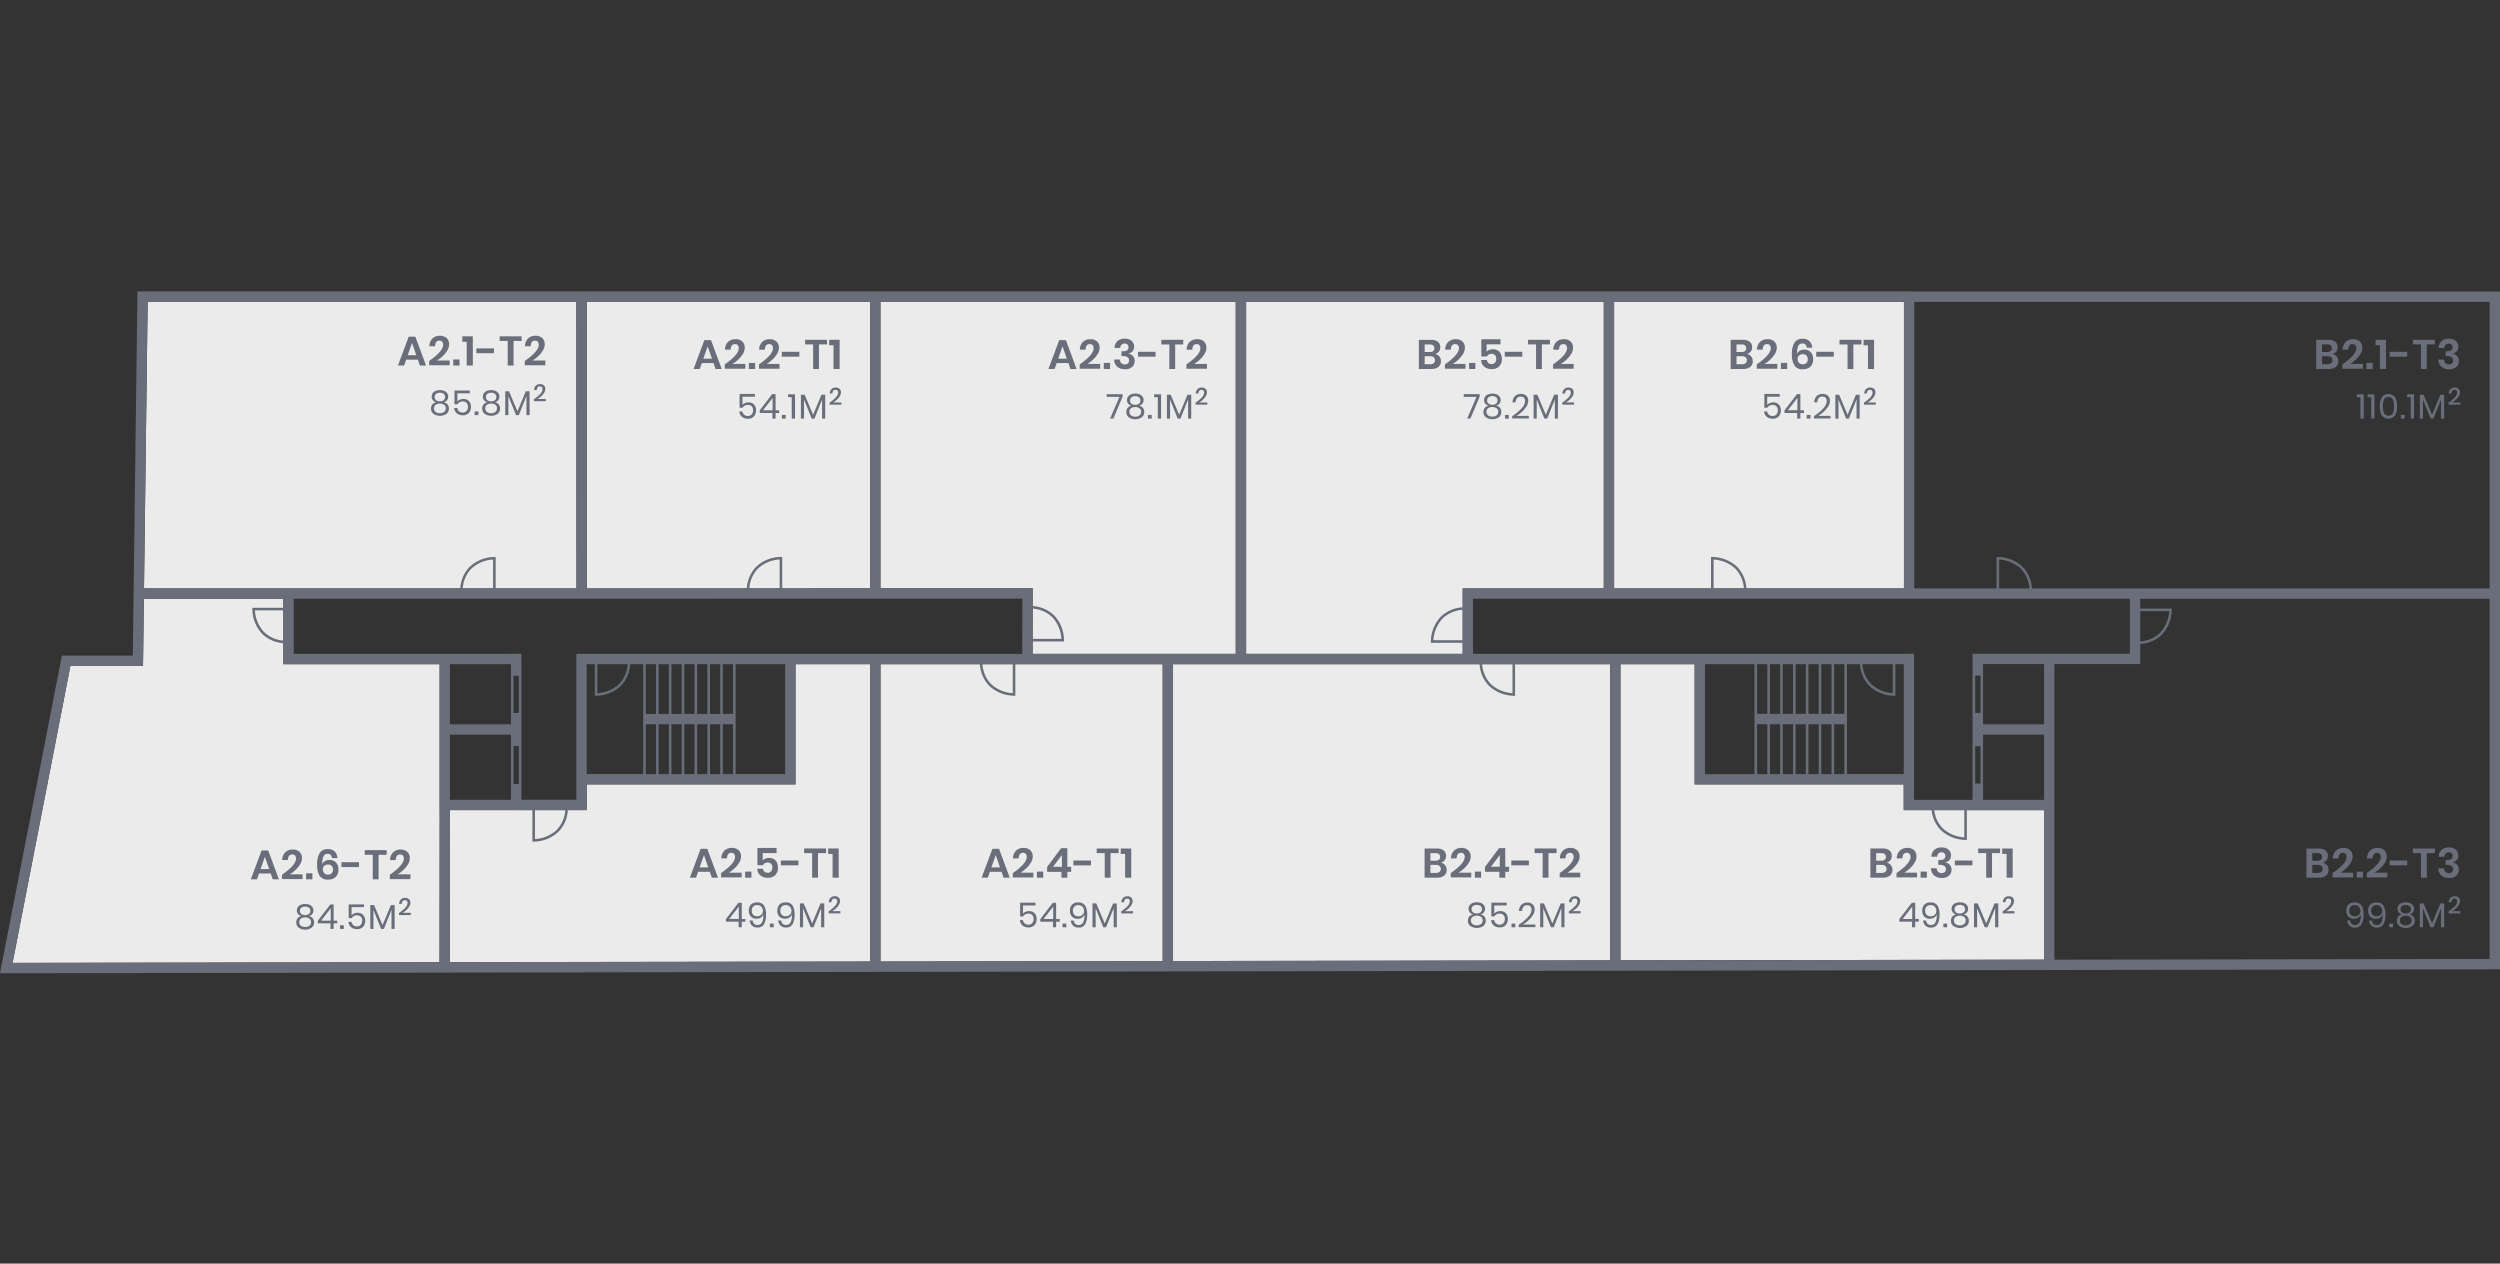
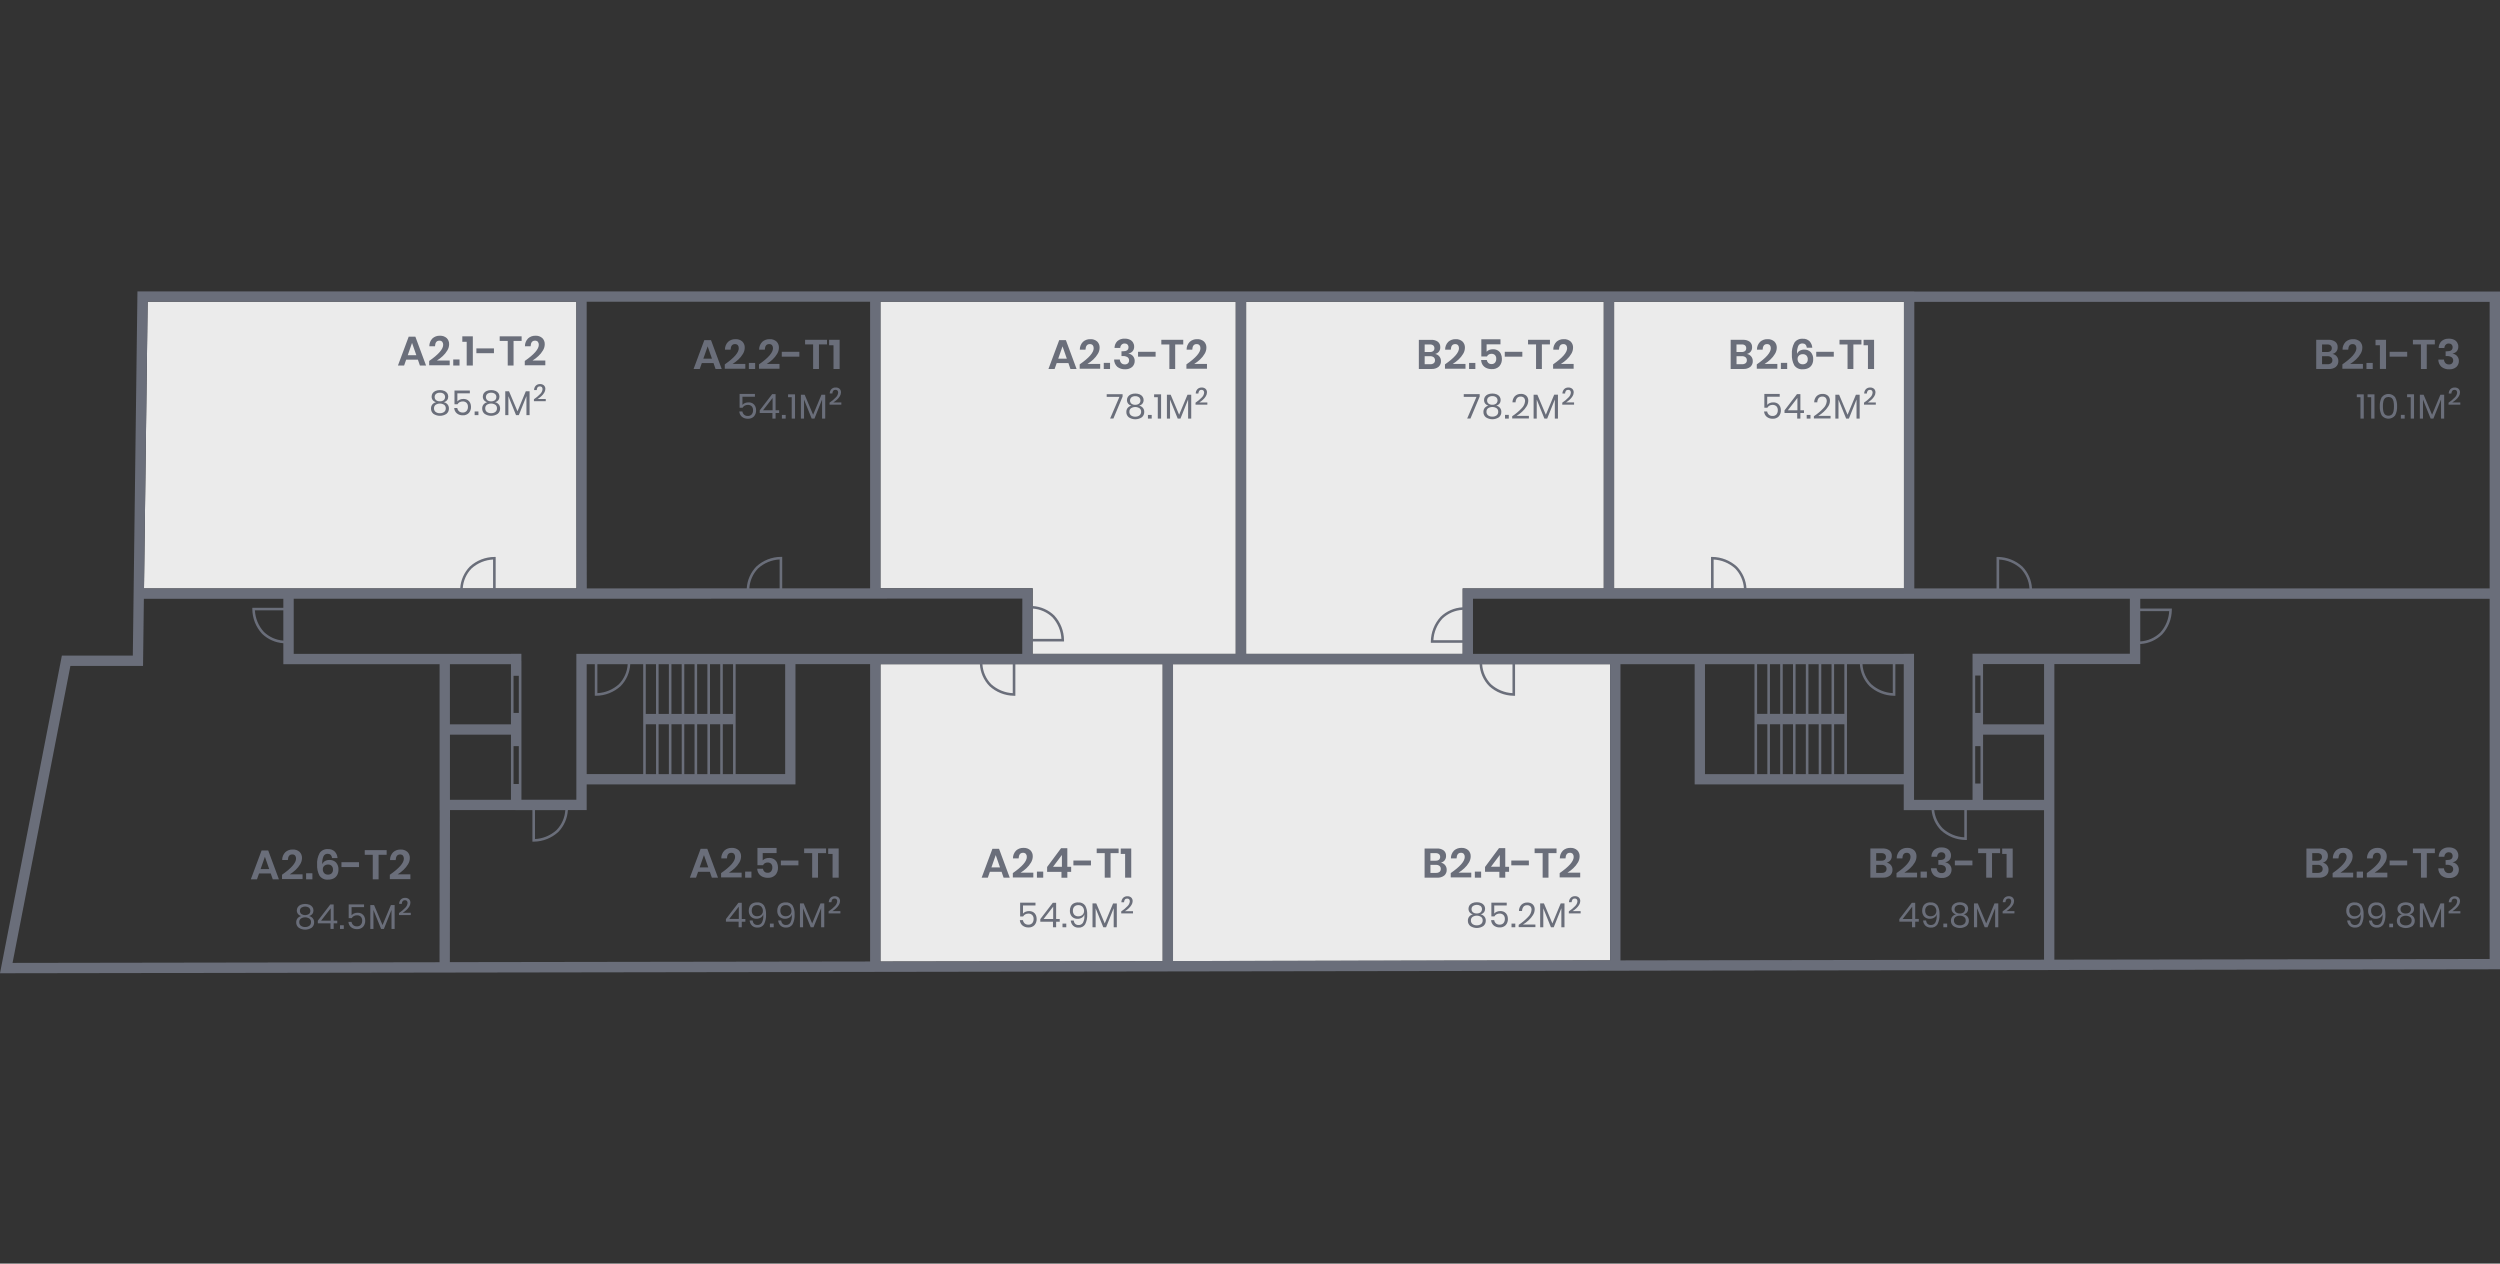
<svg xmlns="http://www.w3.org/2000/svg" id="Layer_1" viewBox="0 0 918 464">
  <rect x="0" y="0" width="918" height="464" fill="#333333" stroke="none" />
  <defs>
    <style>      .cls-1 {        fill: #6a6e7a;      }      .cls-2 {        fill: none;      }      .cls-3 {        clip-path: url(#clippath-1);      }      .cls-4 {        fill: #ebebeb;      }      .cls-5 {        clip-path: url(#clippath);      }    </style>
    <clipPath id="clippath">
      <rect class="cls-2" width="918" height="464" />
    </clipPath>
    <clipPath id="clippath-1">
      <rect class="cls-2" y="107" width="918" height="250.38" />
    </clipPath>
  </defs>
  <g class="cls-5">
    <g id="Piso_2">
      <g id="Group_16686">
        <path id="Path_38080" class="cls-4" d="M430.73,243.89v109.01l160.5-.25v-108.75h-160.5Z" />
-         <path id="Path_38081" class="cls-4" d="M699.04,297.49v-9.45h-76.77v-44.15h-27.25v108.75l155.54-.25v-54.9h-51.52Z" />
        <path id="Path_38082" class="cls-4" d="M211.68,216.07l-.04-105.27H54.22l-1.34,105.27h158.8Z" />
-         <path id="Path_38083" class="cls-4" d="M161.42,243.89h-57.38v-24.03h-51.21l-.31,24.67h-26.67l-21.24,109.04,156.79-.25.05-55.86h-.02v-53.58Z" />
        <path id="Path_38084" class="cls-4" d="M396.81,243.89h-73.51v109.18l103.64-.16v-109.01h-30.12Z" />
-         <path id="Path_38085" class="cls-4" d="M292.1,288.04h-76.67v9.43h-50.19l-.05,55.85,154.31-.24v-109.18h-27.4v44.15Z" />
        <path id="Path_38087" class="cls-4" d="M537.09,216.07h51.81v-105.27h-131.33v129.3h79.52v-24.03Z" />
-         <path id="Path_38088" class="cls-4" d="M319.5,216.03v-105.23h-104.07v85.74l.04,19.54,104.03-.04Z" />
        <path id="Path_38089" class="cls-4" d="M379.16,240.09h74.61V110.79h-130.48v105.23l55.91-.02-.04,24.09Z" />
        <path id="Path_38090" class="cls-4" d="M699.13,216.07v-105.23h-.56v-.04h-105.87v105.27h106.43Z" />
        <g id="Group_16646">
          <g class="cls-3">
            <g id="Group_16645">
              <path id="Path_38091" class="cls-1" d="M702.92,107.04v-.04H50.47l-1.7,133.74h-26.05L0,357.38l918-1.46V107.04h-215.08ZM914.2,110.84v105.23h-168.05c-.17-3.01-1.42-5.85-3.52-8.01-2.48-2.25-5.69-3.52-9.04-3.56h-.46v11.57h-30.2v-105.23h211.28ZM785.9,224.4h10.63c-.15,2.93-1.3,5.72-3.28,7.9-1.99,1.92-4.6,3.07-7.35,3.23v-11.13ZM104.04,235.23c-2.69-.2-5.22-1.33-7.16-3.21-1.97-2.18-3.13-4.97-3.28-7.9h10.44v11.11ZM107.84,219.86h108.63l158.93-.06-.03,20.3h-163.73v53.57h-20.17v-50.95h-.02v-2.64h-3.79v.02h-79.81v-20.23ZM181.05,216.07h-11.13c.17-2.75,1.31-5.35,3.23-7.33,2.18-1.97,4.97-3.13,7.9-3.28v10.61ZM286.28,216.04h-11.13c.17-2.75,1.31-5.35,3.23-7.33,2.17-1.97,4.97-3.13,7.9-3.28v10.61ZM699.13,110.84v105.23h-57.82c-.17-3.01-1.42-5.85-3.52-8.01-2.48-2.25-5.69-3.52-9.04-3.56h-.47v11.57h-35.59v-105.27h105.87v.04h.56ZM629.24,216.07v-10.61c2.93.15,5.72,1.31,7.9,3.28,1.91,1.98,3.06,4.58,3.23,7.33h-11.13ZM588.91,216.07h-51.81v6.93c-3.05.15-5.95,1.4-8.14,3.53-2.26,2.47-3.52,5.69-3.56,9.04v.46h11.7v4.07h-79.52V110.8h131.33v105.27ZM537.09,235.08h-10.74c.15-2.93,1.31-5.72,3.28-7.9,2.01-1.94,4.66-3.1,7.46-3.24v11.14ZM453.78,240.1h-74.61v-4.56h11.54v-.46c-.02-3.35-1.29-6.57-3.55-9.04-2.15-2.09-4.98-3.33-7.97-3.51v-6.52s-55.9.02-55.9.02v-105.23h130.48v129.31ZM379.19,223.47c2.73.18,5.31,1.32,7.28,3.22,1.97,2.18,3.13,4.97,3.28,7.9h-10.58l.02-11.12ZM371.88,243.9v10.63c-2.93-.15-5.72-1.31-7.9-3.28-1.92-1.99-3.07-4.59-3.23-7.35h11.13ZM219.36,243.9h11.13c-.16,2.76-1.31,5.37-3.23,7.35-2.18,1.97-4.97,3.13-7.9,3.28v-10.63ZM218.87,255.49h.07c3.32-.05,6.51-1.32,8.97-3.56,2.1-2.17,3.35-5.02,3.52-8.04h4.75v40.35h-20.75v-40.35h2.98v11.59h.46ZM269.18,262.15h-3.77v-18.25h3.77v18.25ZM264.46,262.15h-3.76v-18.25h3.77v18.25ZM259.75,262.15h-3.77v-18.25h3.77v18.25ZM255.04,262.15h-3.77v-18.25h3.77v18.25ZM250.32,262.15h-3.77v-18.25h3.77v18.25ZM245.61,262.15h-3.77v-18.25h3.77v18.25ZM240.89,262.15h-3.77v-18.25h3.77v18.25ZM237.13,265.94h3.77v18.31h-3.77v-18.31ZM241.84,265.94h3.77v18.31h-3.77v-18.31ZM246.56,265.94h3.77v18.31h-3.77v-18.31ZM251.27,265.94h3.77v18.31h-3.77v-18.31ZM255.99,265.94h3.77v18.31h-3.77v-18.31ZM260.7,265.94h3.77v18.31h-3.76v-18.31ZM265.41,265.94h3.77v18.31h-3.77v-18.31ZM270.13,265.19v-21.3h18.18v40.35h-18.18v-19.05ZM196.45,297.47h11.13c-.16,2.76-1.31,5.37-3.23,7.35-2.18,1.97-4.97,3.13-7.9,3.28v-10.63ZM165.22,269.78h22.41v23.9h-22.41v-23.9ZM188.57,273.98h1.94v13.9h-1.94v-13.9ZM188.57,248.15h1.94v13.63h-1.94v-13.63ZM187.62,265.98h-22.41v-22.09h22.41v22.09ZM189.24,297.47h6.26v11.59h.47s.07,0,.07,0c3.32-.05,6.51-1.32,8.97-3.56,2.1-2.17,3.35-5.02,3.52-8.04h6.9v-9.43h76.67v-44.15h27.4v109.18l-154.31.24.05-55.85h24ZM323.3,243.89h36.51c.17,3.02,1.41,5.87,3.52,8.04,2.45,2.24,5.64,3.51,8.97,3.56h.54v-11.6h54.1v109.01l-103.64.17v-109.18ZM430.73,243.89h112.57c.16,3.02,1.41,5.87,3.52,8.04,2.45,2.24,5.64,3.51,8.97,3.56h.54v-11.6h34.9v108.75l-160.5.25v-109.01ZM555.38,243.89v10.63c-2.93-.15-5.72-1.31-7.9-3.28-1.92-1.99-3.07-4.59-3.23-7.35h11.13ZM595.03,243.89h27.25v44.15h76.77v9.45h10.23c.27,2.78,1.49,5.39,3.44,7.39,2.45,2.24,5.64,3.51,8.97,3.56h.54v-10.94h28.34v54.9l-155.54.25v-108.74ZM695.03,243.89v10.63c-2.93-.15-5.72-1.31-7.9-3.28-1.92-1.99-3.07-4.59-3.23-7.35h11.13ZM682.95,243.89c.17,3.02,1.42,5.87,3.52,8.04,2.45,2.24,5.64,3.51,8.97,3.56h.54v-11.6h3.08v40.35h-20.85v-40.35h4.75ZM645.2,265.94h3.77v18.31h-3.77v-18.31ZM649.91,265.94h3.77v18.31h-3.77v-18.31ZM654.63,265.94h3.77v18.31h-3.77v-18.31ZM659.34,265.94h3.76v18.31h-3.77v-18.31ZM664.06,265.94h3.77v18.31h-3.77v-18.31ZM668.77,265.94h3.77v18.31h-3.77v-18.31ZM673.49,265.94h3.77v18.31h-3.77v-18.31ZM677.25,262.14h-3.77v-18.25h3.77v18.25ZM672.54,262.14h-3.77v-18.25h3.77v18.25ZM667.82,262.14h-3.77v-18.25h3.77v18.25ZM663.11,262.14h-3.77v-18.25h3.76v18.25ZM658.39,262.14h-3.77v-18.25h3.77v18.25ZM653.68,262.14h-3.77v-18.25h3.77v18.25ZM648.97,262.14h-3.77v-18.25h3.77v18.25ZM644.25,264.6v19.65h-18.18v-40.35h18.18v20.7ZM721.29,297.49v9.98c-2.93-.15-5.72-1.31-7.9-3.28-1.77-1.82-2.88-4.18-3.14-6.7h11.04ZM725.29,248.05h1.94v13.73h-1.94v-13.73ZM725.29,273.98h1.94v13.74h-1.94v-13.74ZM728.18,269.78h22.4v23.92h-22.4v-23.92ZM750.58,265.98h-22.4v-22.13h22.4v22.13ZM751.61,240.05h-27.29v53.65h-21.49v-53.62h-3.79v.02h-158.16v-20.24h241.21v20.19h-30.49ZM734.09,216.07v-10.6c2.93.15,5.72,1.31,7.9,3.28,1.91,1.98,3.06,4.58,3.23,7.33h-11.13ZM224.97,110.8h94.53v105.23h-32.27s0-11.55,0-11.55h-.46c-3.35.02-6.57,1.29-9.04,3.55-2.1,2.16-3.35,5.01-3.52,8.01l-58.74.02-.04-19.54v-85.73h9.54ZM211.64,110.8v85.74l.04,19.53h-29.67v-11.56h-.46c-3.35.02-6.57,1.29-9.04,3.55-2.1,2.16-3.35,5-3.52,8.01H52.88l1.34-105.27h157.41ZM25.85,244.54h26.67l.31-24.67h51.21v3.32h-11.39v.46c.02,3.35,1.29,6.57,3.55,9.04,2.12,2.06,4.9,3.3,7.84,3.5v7.71h57.38v53.57h.03l-.05,55.86-156.79.25,21.24-109.04ZM754.36,352.39v-108.54h31.54v-7.37c3.02-.16,5.87-1.41,8.04-3.52,2.26-2.47,3.52-5.69,3.56-9.04v-.46h-11.6v-3.59h128.3v132.27l-159.84.25ZM149.16,132.07h4.29l.74,2.16h2.26l-3.93-10.6h-2.45l-3.95,10.6h2.26l.76-2.16ZM151.3,125.92l1.58,4.52h-3.16l1.58-4.52ZM165.13,134.13h-7.54v-1.59c3.43-2.38,5.15-4.35,5.15-5.92.02-.4-.1-.8-.34-1.12-.28-.29-.67-.44-1.07-.41-1,0-1.53.68-1.6,2.05h-2.08c-.02-1.08.4-2.11,1.15-2.88.73-.66,1.7-1.01,2.69-.98.93-.06,1.84.25,2.54.86.6.6.93,1.43.89,2.28-.01.8-.24,1.58-.66,2.25-.45.77-1.02,1.47-1.68,2.08-.66.62-1.37,1.16-2.14,1.63h4.69v1.75ZM168.74,134.22h-2.31v-2.23h2.31v2.23ZM171.37,125.51h-1.61v-2h3.86v10.71h-2.25v-8.71ZM181.38,129.7h-6.45v-1.78h6.45v1.78ZM186.44,125.2h-2.95v-1.7h8.05v1.7h-2.96v9.02h-2.14v-9.02ZM200.24,134.13h-7.54v-1.59c3.43-2.38,5.15-4.35,5.15-5.92.02-.4-.1-.8-.34-1.12-.28-.29-.67-.44-1.07-.41-1,0-1.53.68-1.6,2.05h-2.08c-.02-1.08.4-2.11,1.15-2.88.73-.66,1.7-1.01,2.69-.98.93-.06,1.84.25,2.54.86.6.6.93,1.43.89,2.28-.01.8-.24,1.58-.66,2.25-.45.77-1.02,1.47-1.68,2.08-.66.62-1.37,1.16-2.14,1.63h4.69v1.74ZM162.96,147.68c.48-.11.92-.38,1.23-.77.27-.37.41-.83.4-1.29,0-.43-.12-.84-.35-1.2-.26-.38-.62-.68-1.04-.86-.52-.22-1.08-.33-1.65-.32-.57-.01-1.13.09-1.66.32-.43.18-.79.48-1.05.86-.23.36-.36.77-.35,1.2-.01.46.13.92.4,1.29.31.39.74.66,1.23.77-.53.13-1.01.42-1.37.83-.33.42-.5.94-.49,1.47-.03.77.3,1.51.9,1.99,1.45.96,3.33.96,4.78,0,.6-.48.93-1.22.9-1.99.02-.53-.16-1.05-.49-1.47-.36-.42-.84-.71-1.38-.83M159.61,145.78c-.02-.45.17-.89.52-1.17.41-.29.9-.44,1.4-.41.5-.03.99.12,1.39.41.65.59.69,1.59.11,2.24-.03.03-.06.07-.1.1-.41.29-.9.44-1.4.41-.5.03-1-.12-1.4-.41-.35-.28-.54-.72-.52-1.17M163.1,151.25c-.45.34-1.01.51-1.57.48-.57.03-1.13-.14-1.58-.47-.39-.33-.61-.82-.58-1.33-.03-.51.2-1,.61-1.3.95-.59,2.15-.59,3.1,0,.41.3.64.79.61,1.3.02.51-.19,1-.58,1.33M172.65,147.93c.2.46.31.95.3,1.45.03.82-.24,1.62-.77,2.25-.59.61-1.42.93-2.26.87-.79.03-1.57-.22-2.19-.73-.57-.49-.91-1.2-.95-1.95h1.14c.06.47.3.9.65,1.22.37.3.83.45,1.3.44.55.04,1.09-.17,1.47-.58.34-.43.52-.98.49-1.53.03-.53-.15-1.05-.5-1.44-.38-.36-.9-.55-1.43-.52-.4,0-.8.09-1.15.28-.32.18-.58.44-.75.76h-1.11v-5.05h5.64v1.03h-4.58v2.99c.24-.31.55-.54.91-.68.41-.17.85-.26,1.3-.25.55-.02,1.1.12,1.57.4.4.25.73.62.92,1.05M175.68,152.44h-1.39v-1.36h1.39v1.36ZM178.69,143.56c-.43.18-.79.48-1.05.86-.23.36-.36.77-.35,1.2-.01.46.13.92.4,1.29.31.39.74.66,1.23.77-.53.13-1.01.42-1.37.83-.33.42-.5.94-.49,1.47-.03.77.3,1.51.9,1.99,1.45.96,3.33.96,4.78,0,.6-.48.93-1.22.9-1.99.02-.53-.16-1.05-.49-1.47-.36-.42-.84-.71-1.38-.83.48-.11.92-.38,1.23-.77.27-.37.41-.83.4-1.29,0-.43-.12-.84-.35-1.2-.26-.38-.62-.68-1.04-.86-.52-.22-1.08-.33-1.65-.32-.57-.01-1.13.09-1.66.32M181.88,148.62c.41.3.64.79.61,1.3.02.51-.19,1-.58,1.33-.45.34-1.01.51-1.57.48-.57.03-1.13-.14-1.58-.47-.39-.33-.61-.82-.58-1.33-.03-.51.2-1,.61-1.3.95-.59,2.15-.59,3.1,0M182.25,145.79c.03.45-.16.88-.51,1.17-.41.29-.9.44-1.4.41-.5.03-.99-.12-1.4-.41-.64-.58-.7-1.58-.11-2.22.04-.04.08-.08.12-.12.41-.29.9-.44,1.4-.41.5-.03.99.12,1.39.41.35.28.54.72.52,1.17M193.08,143.67h1.38v8.77h-1.15v-7l-2.8,7h-1.02l-2.81-6.97v6.97h-1.15v-8.77h1.38l3.11,7.36,3.06-7.36ZM198.76,145.5c-.41.38-.86.72-1.34,1.01h2.98v.82h-4.34v-.74c.84-.55,1.61-1.2,2.3-1.92.49-.46.8-1.08.86-1.75.01-.27-.07-.54-.24-.76-.2-.2-.47-.31-.76-.28-.31-.02-.62.11-.82.35-.2.29-.31.64-.31,1h-.98c0-.61.23-1.2.66-1.64.41-.38.96-.59,1.53-.56.52-.03,1.03.14,1.43.48.36.35.55.83.52,1.33-.01.49-.16.97-.42,1.38-.29.48-.65.91-1.07,1.29M96.05,312.3l-3.95,10.6h2.26l.76-2.16h4.3l.74,2.16h2.26l-3.93-10.6h-2.45ZM95.69,319.12l1.58-4.52,1.58,4.52h-3.16ZM111.1,322.8h-7.54v-1.6c3.43-2.38,5.15-4.35,5.15-5.92.02-.4-.1-.8-.34-1.12-.27-.29-.67-.44-1.07-.41-1,0-1.53.68-1.6,2.05h-2.08c-.02-1.08.4-2.11,1.15-2.88.73-.66,1.7-1.01,2.69-.98.93-.06,1.84.25,2.54.86.6.6.93,1.43.89,2.29-.01.8-.24,1.58-.66,2.25-.45.77-1.02,1.47-1.68,2.08-.66.62-1.37,1.16-2.14,1.63h4.69v1.75ZM114.71,322.89h-2.31v-2.23h2.31v2.23ZM120.95,315.77c-.58-.01-1.15.14-1.65.43-.45.26-.78.67-.95,1.16-.1-.99.05-2,.43-2.92.28-.6.89-.96,1.55-.93.91,0,1.45.53,1.61,1.58h2c-.05-.88-.4-1.72-.99-2.37-.66-.65-1.57-.99-2.49-.93-1.2-.1-2.37.43-3.07,1.41-.73,1.33-1.06,2.83-.95,4.34-.07,1.39.23,2.77.88,4,.73,1.04,1.96,1.6,3.22,1.45.71.02,1.41-.14,2.04-.47.54-.29.99-.74,1.27-1.29.29-.58.44-1.23.43-1.88.06-.97-.26-1.92-.89-2.65-.64-.64-1.53-.98-2.44-.93M121.79,320.67c-.35.33-.82.51-1.31.49-.54.04-1.07-.16-1.45-.55-.34-.39-.51-.89-.49-1.4-.03-.5.18-.98.56-1.3.38-.31.86-.47,1.35-.46.49-.02.97.15,1.33.49.35.38.53.89.49,1.4.03.5-.15.99-.49,1.35M131.83,318.38h-6.45v-1.78h6.45v1.78ZM136.89,313.88h-2.95v-1.7h8.04v1.7h-2.96v9.02h-2.14v-9.02ZM150.69,322.81h-7.54v-1.6c3.43-2.38,5.15-4.35,5.15-5.92.02-.4-.1-.8-.34-1.12-.28-.29-.67-.44-1.07-.41-1,0-1.53.68-1.59,2.05h-2.08c-.02-1.08.4-2.11,1.15-2.88.73-.66,1.7-1.01,2.69-.98.93-.06,1.84.25,2.54.86.6.6.93,1.43.89,2.29-.01.8-.24,1.58-.66,2.25-.45.77-1.02,1.47-1.68,2.08-.66.62-1.37,1.16-2.14,1.63h4.69v1.75ZM113.47,336.36c.48-.11.92-.38,1.23-.77.27-.37.41-.83.4-1.29,0-.43-.12-.84-.35-1.2-.26-.38-.62-.68-1.04-.86-1.06-.42-2.25-.42-3.31,0-.43.18-.79.48-1.05.86-.23.36-.36.77-.36,1.2-.01.46.13.92.41,1.29.31.39.74.66,1.23.77-.53.13-1.02.42-1.37.83-.33.42-.5.94-.49,1.47-.04.77.3,1.51.9,1.99,1.45.96,3.33.96,4.78,0,.6-.48.94-1.22.9-1.99.02-.53-.16-1.05-.5-1.47-.36-.42-.84-.71-1.38-.83M110.13,334.46c-.02-.45.17-.89.53-1.17.85-.55,1.94-.55,2.79,0,.65.59.69,1.6.1,2.24-.03.03-.06.07-.1.1-.85.55-1.95.55-2.8,0-.35-.28-.54-.72-.52-1.17M113.62,339.92c-.45.34-1.01.51-1.57.48-.57.03-1.13-.14-1.58-.47-.39-.33-.61-.82-.58-1.34-.03-.51.2-1,.61-1.3.95-.59,2.15-.59,3.1,0,.41.3.64.79.61,1.3.02.51-.19,1-.58,1.33M122.52,332.13h-1.24l-4.58,5.97v.96h4.66v2.05h1.16v-2.05h1.32v-1h-1.32v-5.93ZM121.44,338.06h-3.52l3.52-4.53v4.53ZM124.85,339.76h1.39v1.35h-1.39v-1.35ZM133.81,336.61c.2.46.31.95.3,1.45.03.82-.24,1.63-.77,2.25-.59.61-1.42.93-2.26.87-.79.03-1.57-.22-2.19-.73-.57-.49-.91-1.2-.95-1.95h1.14c.06.47.3.91.65,1.22.36.3.83.46,1.3.44.55.04,1.09-.17,1.47-.58.34-.43.52-.98.49-1.53.03-.53-.15-1.05-.5-1.44-.38-.36-.9-.55-1.43-.52-.4,0-.8.09-1.15.29-.32.18-.58.44-.75.76h-1.12v-5.05h5.64v1.01h-4.58v2.99c.24-.31.55-.54.91-.68.41-.17.85-.26,1.3-.25.55-.02,1.1.12,1.57.4.4.25.73.62.92,1.05M143.53,332.34h1.38v8.77h-1.15v-7l-2.8,7h-1.02l-2.81-6.97v6.97h-1.15v-8.77h1.38l3.11,7.36,3.07-7.36ZM150.84,335.19v.82h-4.34v-.74c.84-.55,1.61-1.2,2.3-1.93.49-.46.8-1.08.86-1.75.01-.27-.07-.54-.24-.76-.2-.21-.47-.31-.76-.28-.31-.02-.61.11-.81.35-.2.29-.31.64-.31,1h-.98c0-.61.23-1.2.66-1.64.41-.38.96-.59,1.53-.57.52-.03,1.03.14,1.43.48.36.35.54.83.52,1.33-.01.49-.16.97-.42,1.38-.29.48-.65.91-1.07,1.29-.41.38-.86.72-1.34,1.01h2.96ZM256.35,320.12h4.3l.74,2.16h2.26l-3.93-10.6h-2.45l-3.95,10.6h2.26l.76-2.16ZM258.49,313.98l1.58,4.52h-3.16l1.58-4.52ZM272.32,322.19h-7.54v-1.59c3.43-2.38,5.15-4.35,5.15-5.92.02-.4-.1-.8-.34-1.12-.28-.29-.67-.44-1.07-.41-1,0-1.53.68-1.59,2.05h-2.08c-.02-1.08.4-2.11,1.15-2.88.73-.66,1.7-1.01,2.69-.98.93-.06,1.84.25,2.54.86.6.6.93,1.43.89,2.29-.01.8-.24,1.58-.66,2.25-.45.77-1.02,1.47-1.68,2.08-.66.62-1.37,1.16-2.14,1.63h4.69v1.74ZM275.93,322.28h-2.31v-2.23h2.31v2.23ZM283.17,319.93c.31-.41.46-.92.43-1.43.03-.48-.13-.96-.45-1.32-.35-.33-.81-.5-1.29-.47-.36-.01-.72.08-1.03.27-.27.17-.49.41-.62.71h-2.08v-6.33h7.03v1.88h-5.09v2.7c.26-.29.6-.52.96-.66.43-.17.89-.26,1.36-.25.65-.02,1.29.14,1.84.48.48.31.86.75,1.09,1.27.24.56.37,1.16.36,1.77.05,1.01-.3,1.99-.96,2.75-.73.72-1.73,1.1-2.76,1.03-.7.02-1.4-.13-2.03-.42-.55-.26-1.02-.66-1.35-1.17-.33-.53-.51-1.13-.53-1.75h2.08c.06.41.26.8.56,1.09.32.28.74.42,1.17.4.5.04.99-.16,1.31-.54M293.18,317.75h-6.45v-1.77h6.45v1.77ZM298.23,313.26h-2.95v-1.7h8.05v1.7h-2.96v9.02h-2.14v-9.02ZM305.72,313.56h-1.61v-2h3.86v10.72h-2.25v-8.72ZM271.14,331.51l-4.58,5.97v.96h4.66v2.06h1.16v-2.05h1.32v-1h-1.32v-5.93h-1.24ZM271.29,337.44h-3.52l3.52-4.53v4.53ZM275.28,332.82c-.22.47-.34.99-.33,1.52-.05.81.22,1.61.76,2.23.55.55,1.31.84,2.09.8.57.01,1.13-.15,1.61-.46.44-.28.74-.71.86-1.21,0,.12.01.29.01.52.07.9-.12,1.81-.55,2.61-.35.54-.96.86-1.61.82-.45.02-.88-.13-1.21-.43-.32-.33-.51-.77-.56-1.23h-1.09c.06.71.36,1.37.85,1.88.54.51,1.26.77,2,.73.98.08,1.93-.39,2.45-1.23.55-1.11.8-2.35.73-3.59.06-1.13-.19-2.25-.71-3.24-.6-.85-1.61-1.3-2.64-1.18-.58-.02-1.16.12-1.68.4-.44.25-.79.63-1.01,1.08M276.57,332.88c.38-.36.89-.56,1.42-.53.61-.05,1.2.19,1.61.63.36.43.55.98.54,1.54.02.74-.41,1.43-1.09,1.72-.32.14-.67.22-1.02.21-.54.03-1.07-.17-1.45-.54-.38-.43-.57-.99-.53-1.56-.03-.55.16-1.08.53-1.48M282.71,339.14h1.39v1.36h-1.39v-1.36ZM286.19,336.57c.55.55,1.31.84,2.09.8.57.01,1.13-.15,1.61-.46.44-.28.74-.71.86-1.21,0,.12.01.29.01.52.07.9-.12,1.81-.55,2.61-.35.54-.96.86-1.61.82-.45.02-.88-.13-1.21-.43-.32-.33-.51-.77-.56-1.23h-1.09c.06.71.36,1.37.85,1.88.54.51,1.27.77,2.01.73.98.08,1.93-.39,2.45-1.23.55-1.11.8-2.35.73-3.59.06-1.13-.19-2.25-.71-3.24-.6-.85-1.61-1.3-2.64-1.18-.58-.02-1.16.12-1.68.4-.44.25-.79.63-1.01,1.08-.22.47-.34.99-.33,1.52-.05.81.22,1.61.76,2.23M287.06,332.88c.38-.36.89-.56,1.42-.53.61-.05,1.2.19,1.61.63.36.43.55.98.54,1.54.02.74-.41,1.43-1.09,1.72-.32.14-.67.22-1.02.21-.54.03-1.07-.17-1.45-.54-.38-.43-.57-.99-.53-1.56-.03-.55.16-1.08.53-1.48M294.89,340.5h-1.15v-8.77h1.38l3.11,7.36,3.06-7.36h1.38v8.77h-1.15v-7l-2.8,7h-1.02l-2.81-6.97v6.97ZM306.97,333.56c-.41.38-.86.72-1.34,1.01h2.96v.82h-4.33v-.74c.84-.55,1.61-1.2,2.3-1.92.49-.46.8-1.08.86-1.75.01-.27-.07-.54-.23-.76-.2-.2-.47-.31-.76-.28-.31-.02-.62.11-.82.35-.2.29-.31.64-.31,1h-.98c0-.61.23-1.2.66-1.64.41-.38.96-.59,1.53-.57.52-.03,1.03.14,1.43.48.36.35.55.83.52,1.33-.01.49-.16.97-.42,1.38-.29.48-.65.91-1.07,1.29M364.41,311.69l-3.95,10.6h2.26l.76-2.16h4.3l.74,2.16h2.26l-3.93-10.6h-2.45ZM364.05,318.51l1.58-4.52,1.57,4.52h-3.15ZM379.46,322.2h-7.55v-1.6c3.43-2.38,5.15-4.35,5.14-5.92.02-.4-.1-.8-.34-1.12-.28-.29-.67-.44-1.07-.41-1,0-1.53.68-1.6,2.05h-2.08c-.02-1.08.4-2.11,1.15-2.88.73-.66,1.7-1.01,2.69-.98.93-.06,1.84.25,2.54.86.6.6.93,1.43.89,2.29-.01.8-.24,1.58-.66,2.25-.45.77-1.02,1.47-1.68,2.08-.66.62-1.37,1.16-2.14,1.63h4.69v1.75ZM383.07,322.29h-2.31v-2.23h2.31v2.23ZM393.32,318.28h-1.4v-6.83h-2.29l-5.13,6.91v1.78h5.27v2.16h2.16v-2.16h1.4v-1.85ZM389.93,318.28h-3.25l3.25-4.33v4.33ZM394.15,315.99h6.45v1.78h-6.45v-1.78ZM402.71,311.57h8.05v1.7h-2.96v9.02h-2.14v-9.02h-2.95v-1.7ZM413.14,313.57h-1.61v-2h3.86v10.71h-2.25v-8.71ZM380.36,335.99c.2.46.31.95.3,1.45.03.82-.24,1.62-.77,2.25-.59.61-1.42.93-2.26.87-.79.03-1.57-.23-2.19-.73-.57-.49-.91-1.2-.95-1.95h1.14c.06.47.3.9.65,1.22.37.3.83.45,1.3.44.55.04,1.09-.17,1.47-.58.34-.43.52-.98.49-1.53.03-.53-.15-1.05-.51-1.44-.38-.36-.9-.55-1.43-.52-.4,0-.8.09-1.15.29-.32.18-.58.44-.75.76h-1.11v-5.05h5.64v1.02h-4.58v2.99c.24-.31.55-.54.91-.68.41-.17.85-.26,1.3-.25.55-.02,1.1.12,1.58.4.4.25.73.62.92,1.05M387.82,331.52h-1.24l-4.58,5.97v.96h4.65v2.05h1.16v-2.05h1.32v-1h-1.32v-5.93ZM386.73,337.45h-3.52l3.52-4.53v4.53ZM390.15,339.15h1.39v1.35h-1.39v-1.35ZM395.88,331.36c-.58-.02-1.16.12-1.68.4-.44.25-.79.63-1.01,1.08-.22.47-.34.99-.33,1.52-.05.81.22,1.61.76,2.23.55.55,1.31.84,2.09.8.57.01,1.13-.15,1.61-.46.44-.28.74-.71.86-1.21,0,.12.01.29.01.52.07.9-.12,1.81-.55,2.61-.35.54-.96.86-1.61.82-.45.02-.88-.13-1.21-.43-.32-.33-.51-.77-.56-1.23h-1.09c.06.71.36,1.37.85,1.88.54.51,1.27.77,2.01.73.98.08,1.93-.39,2.45-1.23.55-1.11.8-2.35.73-3.59.06-1.13-.19-2.25-.71-3.24-.6-.85-1.61-1.3-2.64-1.18M397.76,335.61c-.2.29-.47.52-.79.66-.32.14-.67.22-1.02.21-.54.03-1.07-.17-1.45-.54-.38-.43-.57-.99-.53-1.56-.03-.54.16-1.08.53-1.48.38-.36.89-.56,1.42-.53.61-.05,1.2.19,1.61.63.36.43.55.98.54,1.54.01.38-.09.75-.3,1.06M408.73,331.75h1.37v8.75h-1.15v-7l-2.8,7h-1.02l-2.81-6.97v6.97h-1.15v-8.77h1.38l3.11,7.36,3.07-7.35ZM416.04,334.59v.82h-4.33v-.74c.84-.55,1.61-1.2,2.3-1.92.49-.46.8-1.08.86-1.75.01-.27-.07-.54-.23-.76-.2-.2-.47-.31-.76-.28-.31-.02-.62.11-.82.35-.2.29-.31.64-.31,1h-.98c0-.61.23-1.2.66-1.64.41-.38.96-.59,1.53-.57.52-.03,1.03.14,1.43.48.36.35.54.83.52,1.33-.01.49-.16.97-.42,1.38-.29.48-.65.91-1.07,1.29-.41.38-.86.72-1.34,1.01h2.96ZM529.1,316.76c.54-.11,1.02-.41,1.37-.84.36-.47.55-1.05.52-1.64.04-.77-.28-1.51-.87-2-.73-.52-1.61-.77-2.5-.71h-4.51v10.71h4.6c.94.06,1.87-.21,2.62-.78.61-.54.94-1.32.9-2.13.02-1.28-.88-2.38-2.14-2.61M525.25,313.28h1.9c.45-.04.9.09,1.26.36.28.27.43.64.41,1.03.02.39-.13.76-.42,1.02-.35.26-.78.39-1.22.36h-1.93v-2.78ZM528.59,320.16c-.38.27-.84.4-1.3.37h-2.03v-2.95h2.02c.47-.03.93.11,1.31.39.32.28.49.68.46,1.1.03.41-.14.81-.46,1.09M540.26,322.19h-7.55v-1.59c3.43-2.38,5.15-4.35,5.15-5.92.02-.4-.1-.8-.34-1.12-.28-.29-.67-.44-1.07-.41-1,0-1.53.68-1.6,2.05h-2.08c-.02-1.08.4-2.11,1.15-2.88.73-.66,1.7-1.01,2.69-.98.93-.06,1.84.25,2.54.86.6.6.93,1.43.89,2.29-.01.8-.24,1.58-.66,2.25-.45.77-1.02,1.47-1.68,2.08-.66.62-1.37,1.16-2.14,1.63h4.69v1.74ZM543.87,322.28h-2.31v-2.23h2.31v2.23ZM552.72,311.44h-2.29l-5.13,6.91v1.78h5.27v2.16h2.16v-2.16h1.4v-1.85h-1.4v-6.83ZM550.73,318.27h-3.25l3.25-4.33v4.33ZM561.4,317.76h-6.45v-1.78h6.45v1.78ZM566.46,313.26h-2.95v-1.7h8.05v1.7h-2.96v9.02h-2.14v-9.02ZM580.26,322.19h-7.55v-1.59c3.43-2.38,5.15-4.35,5.15-5.92.02-.4-.1-.8-.34-1.12-.28-.29-.67-.44-1.07-.41-1,0-1.53.68-1.6,2.05h-2.08c-.02-1.08.4-2.11,1.15-2.88.73-.66,1.7-1.01,2.69-.98.93-.06,1.84.25,2.54.86.6.6.93,1.43.89,2.29-.01.8-.24,1.58-.66,2.25-.45.77-1.02,1.47-1.68,2.08-.66.62-1.37,1.16-2.14,1.63h4.69v1.74ZM543.7,335.74c.48-.11.92-.38,1.23-.77.27-.37.41-.83.4-1.29,0-.43-.12-.84-.35-1.2-.26-.38-.62-.68-1.04-.86-.52-.22-1.08-.33-1.65-.32-.57-.01-1.13.09-1.66.32-.43.18-.79.48-1.05.86-.23.36-.36.77-.35,1.2-.01.46.13.92.4,1.29.31.39.74.66,1.23.77-.53.13-1.01.42-1.37.84-.33.42-.5.94-.49,1.47-.03.77.3,1.51.9,1.99,1.45.96,3.33.96,4.78,0,.6-.48.93-1.22.9-1.99.02-.53-.16-1.05-.49-1.47-.36-.42-.84-.71-1.38-.84M540.35,333.84c-.02-.45.17-.89.53-1.17.85-.55,1.94-.55,2.79,0,.65.59.69,1.59.1,2.24-.03.03-.06.07-.1.1-.41.29-.9.44-1.4.41-.5.03-.99-.12-1.4-.41-.35-.28-.54-.72-.52-1.17M543.85,339.3c-.45.34-1.01.51-1.57.48-.57.03-1.13-.14-1.58-.47-.39-.33-.61-.82-.58-1.34-.03-.51.2-1,.61-1.3.95-.59,2.15-.59,3.1,0,.41.3.64.79.61,1.3.02.51-.19,1-.58,1.33M553.4,335.98c.2.46.31.95.3,1.45.03.82-.24,1.62-.77,2.25-.59.61-1.42.93-2.26.87-.79.03-1.57-.23-2.19-.73-.57-.49-.91-1.2-.95-1.95h1.14c.06.47.3.9.65,1.22.37.3.83.45,1.3.44.55.04,1.09-.17,1.47-.58.34-.43.52-.98.49-1.53.03-.53-.15-1.05-.51-1.44-.38-.36-.9-.55-1.43-.52-.4,0-.8.09-1.15.29-.32.18-.58.44-.75.76h-1.11v-5.05h5.64v1.02h-4.58v2.99c.24-.31.55-.54.91-.68.41-.17.85-.26,1.3-.25.55-.02,1.1.12,1.58.4.41.25.73.62.92,1.05M555.03,339.14h1.39v1.36h-1.39v-1.36ZM559.27,339.49h4.53v.95h-6.14v-.84c1.26-.81,2.41-1.78,3.44-2.87.74-.69,1.2-1.64,1.29-2.65.02-.44-.11-.87-.39-1.22-.32-.33-.78-.5-1.25-.46-.51-.03-1.01.17-1.34.56-.33.45-.51.99-.51,1.55h-1.14c0-.86.33-1.68.92-2.3.58-.54,1.36-.83,2.15-.8.72-.04,1.43.2,1.98.67.51.5.78,1.19.73,1.9-.02.73-.24,1.45-.65,2.06-.45.72-1,1.37-1.63,1.93-.62.57-1.3,1.08-2.02,1.51M573.1,331.73h1.38v8.77h-1.15v-7l-2.8,7h-1.02l-2.81-6.97v6.97h-1.15v-8.77h1.38l3.11,7.36,3.06-7.37ZM580.41,334.57v.82h-4.34v-.74c.84-.55,1.61-1.2,2.3-1.92.49-.46.8-1.08.86-1.75.02-.27-.07-.54-.23-.76-.2-.2-.47-.31-.76-.28-.31-.02-.62.11-.82.35-.2.29-.31.64-.31,1h-.98c0-.61.23-1.2.66-1.64.41-.38.96-.59,1.53-.57.52-.03,1.03.14,1.43.48.36.35.55.83.52,1.33-.01.49-.16.97-.42,1.38-.29.48-.65.91-1.07,1.29-.41.38-.86.72-1.34,1.01h2.96ZM692.78,316.75c.54-.12,1.02-.41,1.37-.84.36-.47.55-1.05.52-1.64.04-.77-.28-1.51-.87-2-.73-.52-1.61-.77-2.5-.71h-4.5v10.71h4.6c.94.06,1.87-.21,2.62-.78.61-.54.94-1.32.9-2.13.02-1.28-.88-2.38-2.14-2.61M688.94,313.28h1.9c.45-.04.9.09,1.26.36.28.27.43.64.41,1.03.02.39-.13.76-.42,1.02-.35.26-.79.39-1.22.36h-1.93v-2.78ZM692.27,320.16c-.38.27-.84.4-1.3.37h-2.03v-2.95h2.02c.47-.03.93.11,1.31.39.32.27.49.68.46,1.1.03.41-.14.81-.46,1.09M703.94,322.19h-7.54v-1.59c3.43-2.38,5.15-4.35,5.15-5.92.02-.4-.1-.8-.34-1.12-.28-.29-.67-.44-1.07-.41-1,0-1.53.68-1.59,2.05h-2.08c-.02-1.08.4-2.11,1.15-2.88.73-.66,1.7-1.01,2.69-.98.93-.06,1.84.25,2.54.86.6.6.93,1.43.89,2.29-.01.8-.24,1.58-.66,2.25-.45.77-1.02,1.47-1.68,2.08-.66.62-1.37,1.16-2.14,1.63h4.69v1.74ZM707.55,322.28h-2.31v-2.23h2.31v2.23ZM716.61,319.29c.03.85-.31,1.66-.93,2.24-.73.61-1.66.92-2.61.86-1.03.05-2.04-.26-2.85-.89-.75-.69-1.18-1.66-1.18-2.68h2.1c.02.48.21.94.54,1.3.35.34.83.51,1.31.48.42.03.83-.12,1.14-.4.28-.28.43-.66.41-1.05.02-.47-.2-.92-.59-1.18-.53-.31-1.14-.45-1.75-.41h-.44v-1.75h.44c1.42.02,2.13-.47,2.13-1.47.02-.38-.12-.75-.38-1.02-.28-.26-.65-.39-1.03-.37-.42-.01-.82.14-1.12.43-.31.33-.49.76-.5,1.21h-2.1c0-.95.38-1.86,1.06-2.53.75-.63,1.72-.95,2.7-.89.65-.02,1.29.11,1.87.38.49.22.9.59,1.18,1.05.27.45.41.96.4,1.49.03.61-.17,1.22-.56,1.69-.38.44-.91.73-1.49.81v.08c1.3.2,2.25,1.33,2.25,2.64M717.82,315.98h6.45v1.78h-6.45v-1.78ZM726.39,311.57h8.04v1.7h-2.96v9.02h-2.14v-9.02h-2.95v-1.7ZM736.81,313.57h-1.61v-2h3.86v10.71h-2.24v-8.71ZM703.26,331.51h-1.24l-4.58,5.97v.96h4.66v2.05h1.16v-2.05h1.32v-1h-1.32v-5.94ZM702.17,337.45h-3.52l3.52-4.53v4.53ZM708.84,331.35c-.58-.02-1.16.12-1.68.4-.44.25-.79.63-1.01,1.08-.22.47-.34.99-.33,1.52-.05.81.22,1.61.76,2.23.55.55,1.31.84,2.09.8.57.01,1.13-.15,1.61-.46.44-.28.74-.71.86-1.21,0,.12.01.29.01.52.07.9-.12,1.81-.54,2.61-.35.54-.96.86-1.6.82-.45.02-.88-.13-1.21-.43-.32-.33-.51-.77-.56-1.23h-1.09c.06.71.36,1.37.85,1.88.54.51,1.27.77,2.01.73.98.08,1.93-.39,2.45-1.23.55-1.11.8-2.35.73-3.59.06-1.13-.19-2.25-.71-3.24-.6-.85-1.61-1.3-2.64-1.18M710.73,335.59c-.2.29-.47.52-.79.66-.32.14-.67.22-1.02.21-.54.03-1.07-.17-1.46-.54-.38-.43-.57-.99-.53-1.56-.03-.55.16-1.08.53-1.48.38-.36.89-.56,1.42-.53.61-.05,1.2.19,1.61.63.36.43.55.98.54,1.54.01.38-.09.75-.3,1.06M713.6,339.15h1.4v1.35h-1.4v-1.35ZM721.08,335.75c.48-.11.92-.38,1.23-.77.27-.37.41-.83.4-1.29,0-.43-.12-.84-.35-1.2-.26-.38-.62-.68-1.04-.86-.52-.22-1.08-.33-1.65-.32-.57-.01-1.13.09-1.66.32-.43.18-.79.48-1.05.86-.23.36-.36.77-.35,1.2-.01.46.13.92.4,1.29.31.39.74.66,1.23.77-.53.13-1.01.42-1.37.84-.33.42-.5.94-.49,1.47-.04.77.3,1.51.9,1.99,1.45.96,3.33.96,4.78,0,.6-.48.94-1.22.9-1.99.02-.53-.16-1.05-.49-1.47-.36-.42-.84-.71-1.38-.84M717.73,333.85c-.02-.45.17-.89.53-1.17.41-.29.9-.44,1.4-.41.5-.03.99.12,1.39.41.65.59.69,1.59.1,2.24-.03.03-.06.07-.1.1-.41.29-.9.44-1.4.41-.5.03-1-.12-1.41-.41-.35-.28-.54-.72-.52-1.17M721.22,339.31c-.45.34-1.01.51-1.57.48-.57.03-1.13-.14-1.58-.47-.39-.33-.61-.82-.58-1.34-.03-.51.2-1,.61-1.3.46-.31,1-.47,1.56-.44.55-.02,1.09.13,1.54.44.41.3.64.79.61,1.3.02.51-.19,1-.58,1.33M732.39,331.73h1.38v8.77h-1.15v-7l-2.8,7h-1.03l-2.79-6.97v6.97h-1.15v-8.77h1.38l3.11,7.36,3.05-7.36ZM739.7,334.58v.82h-4.34v-.74c.84-.55,1.61-1.2,2.3-1.92.49-.46.8-1.08.86-1.75.01-.27-.07-.54-.23-.76-.2-.2-.47-.31-.76-.28-.31-.02-.62.11-.82.35-.2.29-.31.64-.31,1h-.98c0-.61.24-1.2.66-1.64.41-.38.96-.59,1.53-.57.52-.03,1.03.14,1.43.48.36.35.54.83.52,1.33-.01.49-.16.97-.42,1.38-.29.48-.65.91-1.07,1.29-.41.38-.86.72-1.34,1.01h2.96ZM852.91,316.76c.54-.11,1.02-.41,1.37-.84.36-.47.55-1.05.52-1.64.04-.77-.28-1.51-.87-2-.73-.52-1.61-.77-2.5-.71h-4.51v10.71h4.6c.94.06,1.87-.21,2.62-.78.61-.54.94-1.32.9-2.13.02-1.28-.88-2.38-2.14-2.61M849.06,313.28h1.9c.45-.04.9.09,1.26.36.28.27.43.64.41,1.03.02.39-.13.76-.42,1.02-.35.26-.79.39-1.22.36h-1.93v-2.78ZM852.4,320.16c-.38.27-.84.4-1.3.37h-2.03v-2.95h2.03c.47-.03.93.11,1.31.39.32.28.49.68.46,1.1.03.41-.14.81-.46,1.09M864.08,322.19h-7.54v-1.59c3.43-2.38,5.15-4.35,5.15-5.92.02-.4-.1-.8-.34-1.12-.28-.29-.67-.44-1.07-.41-1,0-1.53.68-1.6,2.05h-2.07c-.02-1.08.4-2.11,1.15-2.88.73-.66,1.7-1.01,2.69-.98.93-.06,1.84.25,2.54.86.6.6.93,1.43.89,2.29-.01.8-.24,1.58-.66,2.25-.45.77-1.02,1.47-1.68,2.08-.66.62-1.37,1.16-2.14,1.63h4.69v1.74ZM867.69,322.28h-2.31v-2.23h2.31v2.23ZM871.94,320.44h4.69v1.75h-7.54v-1.59c3.43-2.38,5.15-4.35,5.15-5.92.02-.4-.1-.8-.34-1.12-.28-.29-.67-.44-1.07-.41-1,0-1.53.68-1.6,2.05h-2.08c-.02-1.08.4-2.11,1.15-2.88.73-.66,1.7-1.01,2.69-.98.93-.06,1.84.25,2.54.86.6.6.93,1.43.89,2.29-.01.8-.24,1.58-.66,2.25-.45.77-1.02,1.47-1.68,2.08-.66.62-1.37,1.16-2.14,1.63M883.92,317.76h-6.45v-1.78h6.45v1.78ZM888.97,313.27h-2.94v-1.7h8.05v1.7h-2.96v9.02h-2.14v-9.02ZM900.4,320.2c.28-.28.43-.66.41-1.05.02-.47-.2-.92-.59-1.18-.53-.31-1.14-.45-1.75-.41h-.44v-1.75h.44c1.42.02,2.13-.47,2.13-1.47.02-.38-.12-.75-.38-1.02-.28-.26-.65-.39-1.03-.37-.42-.01-.82.14-1.12.43-.31.33-.49.76-.5,1.21h-2.09c0-.95.38-1.86,1.06-2.53.75-.63,1.72-.95,2.7-.89.65-.02,1.29.11,1.87.38.49.22.9.59,1.18,1.05.27.45.41.96.4,1.49.03.61-.17,1.22-.56,1.69-.38.44-.91.73-1.49.81v.08c1.3.2,2.25,1.33,2.25,2.64.03.85-.31,1.66-.92,2.24-.73.61-1.66.92-2.61.86-1.03.05-2.04-.26-2.85-.89-.75-.69-1.18-1.66-1.18-2.68h2.09c.02.48.21.94.54,1.3.35.34.83.51,1.31.48.42.03.83-.12,1.14-.4M864.56,331.35c-.58-.02-1.16.12-1.68.4-.44.25-.78.63-1,1.08-.22.47-.34.99-.33,1.52-.05.81.22,1.61.76,2.23.55.55,1.31.84,2.09.8.57.01,1.13-.15,1.6-.46.44-.28.75-.71.86-1.21,0,.12.01.29.01.52.07.9-.12,1.81-.54,2.61-.35.54-.96.86-1.6.82-.45.03-.88-.13-1.21-.43-.32-.33-.51-.77-.56-1.23h-1.09c.06.71.36,1.37.85,1.88.54.51,1.27.77,2.01.73.98.08,1.93-.39,2.45-1.23.55-1.11.8-2.35.73-3.59.06-1.13-.19-2.25-.71-3.24-.6-.85-1.61-1.3-2.64-1.18M866.45,335.59c-.2.29-.47.52-.79.66-.32.14-.67.22-1.02.21-.54.03-1.07-.17-1.45-.54-.38-.43-.57-.99-.53-1.56-.03-.55.16-1.08.53-1.48.38-.36.89-.56,1.42-.53.61-.04,1.2.19,1.61.63.36.43.55.98.54,1.54.01.38-.09.75-.3,1.06M872.58,331.36c-.58-.02-1.16.12-1.68.4-.44.25-.79.63-1.01,1.08-.22.47-.34.99-.33,1.52-.05.81.22,1.61.76,2.23.55.55,1.31.84,2.09.8.57.01,1.13-.15,1.6-.46.44-.28.75-.71.86-1.21,0,.12.01.29.01.52.07.9-.12,1.81-.54,2.61-.35.54-.96.86-1.6.82-.45.03-.88-.13-1.21-.43-.32-.33-.51-.77-.56-1.23h-1.09c.06.71.36,1.37.85,1.88.54.51,1.27.77,2.01.73.98.08,1.93-.39,2.45-1.23.55-1.11.8-2.35.73-3.59.06-1.13-.19-2.25-.71-3.24-.6-.85-1.61-1.3-2.64-1.18M874.46,335.6c-.2.29-.47.52-.79.66-.32.14-.67.22-1.02.21-.54.03-1.07-.17-1.45-.54-.38-.43-.57-.99-.53-1.56-.03-.55.16-1.08.53-1.48.38-.36.89-.56,1.42-.53.61-.04,1.2.19,1.61.63.36.43.55.98.54,1.54.01.38-.09.75-.3,1.06M877.34,339.16h1.39v1.34h-1.39v-1.34ZM884.81,335.76c.48-.11.92-.38,1.23-.77.27-.37.42-.83.41-1.29,0-.43-.12-.84-.35-1.2-.26-.38-.62-.68-1.04-.86-1.06-.42-2.24-.42-3.31,0-.43.18-.79.48-1.05.86-.23.36-.36.77-.35,1.2-.01.46.13.92.4,1.29.31.39.74.66,1.23.77-.53.13-1.02.42-1.37.84-.33.42-.5.94-.49,1.47-.04.77.3,1.51.9,1.99,1.45.96,3.33.96,4.78,0,.6-.48.94-1.22.9-1.99.02-.53-.16-1.05-.49-1.47-.36-.42-.84-.71-1.38-.84M881.47,333.86c-.02-.45.17-.89.53-1.17.85-.55,1.94-.55,2.79,0,.65.59.69,1.6.1,2.24-.03.03-.06.07-.1.1-.41.29-.9.44-1.4.41-.5.03-.99-.12-1.4-.41-.35-.28-.54-.72-.52-1.17M884.97,339.32c-.45.34-1.01.51-1.57.48-.57.03-1.13-.14-1.58-.47-.39-.33-.61-.82-.58-1.34-.03-.51.2-1,.61-1.3.95-.59,2.15-.59,3.1,0,.41.3.64.79.61,1.3.02.51-.19,1-.58,1.33M896.14,331.74h1.36v8.76h-1.15v-7l-2.8,7h-1.03l-2.81-6.97v6.97h-1.15v-8.77h1.38l3.11,7.36,3.08-7.35ZM900.48,334.59h2.97v.82h-4.34v-.74c.84-.55,1.61-1.2,2.3-1.92.49-.46.8-1.08.86-1.75.01-.27-.07-.54-.23-.76-.2-.2-.47-.31-.76-.28-.31-.02-.61.11-.81.35-.2.29-.31.64-.31,1h-.98c0-.61.23-1.2.66-1.64.41-.38.96-.59,1.53-.57.52-.03,1.03.14,1.43.48.36.35.54.83.52,1.33-.01.49-.16.97-.42,1.38-.29.48-.65.91-1.07,1.29-.41.38-.86.72-1.34,1.01M257.71,133.33h4.3l.74,2.16h2.26l-3.93-10.6h-2.45l-3.95,10.6h2.26l.76-2.16ZM259.85,127.18l1.58,4.52h-3.16l1.58-4.52ZM273.68,135.39h-7.54v-1.59c3.43-2.38,5.15-4.35,5.14-5.92.02-.4-.1-.8-.34-1.12-.28-.29-.67-.44-1.07-.41-1,0-1.53.68-1.6,2.05h-2.07c-.02-1.08.4-2.11,1.15-2.88.73-.66,1.7-1.01,2.69-.98.93-.06,1.84.25,2.54.86.6.6.93,1.43.89,2.28-.01.8-.24,1.58-.66,2.25-.45.77-1.02,1.47-1.68,2.08-.66.62-1.37,1.16-2.14,1.63h4.69v1.75ZM277.29,135.49h-2.31v-2.23h2.31v2.23ZM286.24,135.39h-7.54v-1.59c3.43-2.38,5.14-4.35,5.14-5.92.02-.4-.1-.8-.34-1.12-.27-.29-.67-.44-1.07-.41-1,0-1.53.68-1.6,2.05h-2.08c-.02-1.08.4-2.11,1.15-2.88.73-.66,1.7-1.01,2.69-.98.93-.06,1.84.25,2.54.86.6.6.93,1.43.89,2.28-.01.8-.24,1.58-.66,2.25-.45.77-1.02,1.47-1.68,2.08-.66.62-1.37,1.16-2.14,1.63h4.69v1.75ZM293.52,130.96h-6.45v-1.77h6.45v1.77ZM298.58,126.47h-2.95v-1.7h8.05v1.7h-2.96v9.02h-2.14v-9.02ZM306.06,126.77h-1.61v-2h3.86v10.72h-2.25v-8.72ZM277.34,149.19c.2.46.31.95.3,1.45.03.82-.24,1.63-.77,2.25-.59.61-1.42.93-2.26.87-.79.03-1.57-.22-2.19-.73-.57-.49-.91-1.2-.95-1.95h1.14c.06.47.3.91.65,1.22.37.3.83.46,1.3.44.55.04,1.09-.17,1.47-.58.34-.43.52-.98.49-1.53.03-.53-.15-1.05-.5-1.44-.38-.36-.9-.55-1.43-.52-.4,0-.8.09-1.15.28-.32.18-.58.44-.75.76h-1.11v-5.05h5.63v1.03h-4.58v2.99c.24-.31.55-.54.91-.68.41-.17.85-.26,1.3-.25.55-.02,1.1.12,1.58.4.4.25.73.62.92,1.05M284.79,144.72h-1.24l-4.58,5.97v.96h4.66v2.05h1.16v-2.05h1.32v-1h-1.32v-5.93ZM283.7,150.66h-3.52l3.52-4.53v4.53ZM287.11,152.36h1.39v1.34h-1.39v-1.34ZM289.38,144.79h2.55v8.91h-1.21v-7.84h-1.34v-1.07ZM295.24,153.71h-1.15v-8.77h1.38l3.11,7.36,3.06-7.36h1.38v8.76h-1.15v-7l-2.8,7h-1.02l-2.81-6.97v6.98ZM307.32,146.77c-.41.38-.86.72-1.34,1.01h2.96v.81h-4.33v-.74c.84-.55,1.61-1.2,2.3-1.92.49-.46.8-1.08.86-1.75.01-.27-.07-.54-.23-.76-.2-.2-.47-.31-.76-.28-.31-.02-.62.11-.82.35-.2.29-.31.64-.31,1h-.98c0-.61.23-1.2.66-1.64.41-.38.96-.59,1.53-.56.52-.03,1.03.14,1.43.48.36.35.54.83.52,1.33-.01.49-.16.97-.42,1.38-.29.48-.65.91-1.07,1.29M388.02,133.33h4.3l.74,2.16h2.26l-3.93-10.6h-2.45l-3.95,10.6h2.26l.76-2.15ZM390.16,127.18l1.58,4.52h-3.16l1.58-4.52ZM404,135.4h-7.54v-1.6c3.43-2.38,5.15-4.35,5.14-5.92.02-.4-.1-.8-.34-1.12-.28-.29-.67-.44-1.07-.41-1,0-1.53.68-1.6,2.05h-2.08c-.02-1.08.4-2.11,1.15-2.88.73-.66,1.7-1.01,2.69-.98.93-.06,1.84.25,2.54.86.6.6.93,1.43.89,2.28-.01.8-.24,1.58-.66,2.25-.45.77-1.02,1.47-1.68,2.08-.66.62-1.37,1.16-2.14,1.63h4.69v1.75ZM407.61,135.49h-2.31v-2.24h2.31v2.24ZM414.19,133.4c.28-.28.43-.66.41-1.06.02-.47-.2-.92-.6-1.19-.53-.31-1.14-.45-1.75-.41h-.44v-1.75h.44c1.42.02,2.13-.47,2.13-1.47.02-.38-.12-.75-.38-1.02-.28-.26-.65-.39-1.03-.37-.42-.01-.82.14-1.12.43-.31.33-.49.76-.5,1.21h-2.1c0-.95.38-1.86,1.06-2.53.75-.63,1.72-.95,2.7-.89.64-.02,1.29.11,1.87.38.49.22.9.59,1.18,1.05.27.45.41.96.4,1.49.03.61-.17,1.22-.56,1.69-.38.44-.91.73-1.49.81v.08c1.3.21,2.25,1.33,2.25,2.64.03.85-.31,1.66-.92,2.24-.73.61-1.66.92-2.61.86-1.03.05-2.04-.26-2.85-.89-.75-.69-1.18-1.66-1.18-2.68h2.1c.02.48.21.94.54,1.3.35.34.83.51,1.31.48.42.03.83-.12,1.14-.4M424.34,130.97h-6.45v-1.78h6.45v1.78ZM429.39,126.48h-2.95v-1.7h8.05v1.7h-2.96v9.02h-2.14v-9.02ZM443.19,135.4h-7.54v-1.6c3.43-2.38,5.15-4.35,5.15-5.92.02-.4-.1-.8-.34-1.12-.28-.29-.67-.44-1.07-.41-1,0-1.53.68-1.59,2.05h-2.08c-.02-1.08.4-2.11,1.15-2.88.73-.66,1.7-1.01,2.69-.98.93-.06,1.84.25,2.54.86.6.6.93,1.43.89,2.28-.01.8-.24,1.58-.66,2.25-.45.77-1.02,1.47-1.68,2.08-.66.62-1.37,1.16-2.14,1.63h4.69v1.76ZM406.38,144.74h5.84v.88l-3.38,8.07h-1.21l3.43-7.97h-4.68v-.99ZM414.17,145.69c-.23.36-.36.77-.35,1.2-.01.46.13.92.4,1.29.31.39.74.66,1.23.77-.53.13-1.01.42-1.37.83-.33.42-.5.94-.49,1.47-.03.77.3,1.51.9,1.99,1.45.96,3.33.96,4.78,0,.6-.48.93-1.22.9-1.99.02-.53-.16-1.05-.49-1.47-.36-.42-.84-.71-1.38-.83.48-.11.92-.38,1.23-.77.27-.37.42-.83.41-1.29,0-.43-.12-.84-.36-1.2-.26-.38-.62-.68-1.04-.86-.52-.22-1.08-.33-1.65-.32-.57-.01-1.13.09-1.66.32-.43.18-.79.48-1.05.86M418.41,149.89c.41.3.64.79.61,1.3.02.51-.19,1-.58,1.33-.45.34-1.01.51-1.57.48-.57.03-1.13-.14-1.58-.47-.39-.33-.61-.82-.58-1.33-.03-.51.2-1,.61-1.3.95-.59,2.15-.59,3.1,0M416.87,145.48c.5-.03.99.12,1.39.41.65.59.69,1.6.1,2.24-.03.03-.06.07-.1.1-.41.29-.9.44-1.4.41-.5.03-.99-.12-1.4-.41-.64-.58-.69-1.58-.11-2.22.04-.04.08-.08.12-.12.41-.29.9-.44,1.4-.41M421.52,152.36h1.39v1.34h-1.39v-1.34ZM423.79,144.79h2.56v8.91h-1.21v-7.84h-1.35v-1.06ZM436.04,144.95h1.38v8.75h-1.15v-7l-2.8,7h-1.02l-2.81-6.97v6.97h-1.15v-8.76h1.38l3.11,7.36,3.07-7.35ZM441.72,146.78c-.41.38-.86.72-1.34,1.01h2.96v.81h-4.34v-.74c.84-.55,1.61-1.2,2.3-1.92.49-.46.8-1.08.86-1.75.01-.27-.07-.54-.23-.76-.2-.2-.47-.31-.76-.28-.31-.02-.61.11-.81.35-.2.29-.31.64-.31,1h-.98c0-.61.23-1.2.66-1.64.41-.38.96-.59,1.53-.56.52-.03,1.03.14,1.43.48.35.35.54.84.51,1.33-.01.49-.16.97-.42,1.38-.29.48-.65.91-1.07,1.29M525.6,135.49c.94.06,1.87-.21,2.62-.78.61-.54.94-1.32.9-2.13.02-1.28-.88-2.38-2.14-2.61.54-.11,1.02-.41,1.37-.83.36-.47.55-1.05.52-1.64.04-.77-.28-1.51-.87-2-.73-.52-1.61-.77-2.5-.71h-4.5v10.71h4.6ZM523.14,126.49h1.9c.45-.04.9.09,1.26.36.28.27.43.64.41,1.03.02.39-.13.76-.42,1.02-.35.26-.79.39-1.22.36h-1.93v-2.78ZM523.14,130.8h2.02c.47-.03.93.11,1.31.39.32.28.49.68.46,1.1.03.41-.14.81-.46,1.08-.38.27-.84.4-1.3.37h-2.03v-2.94ZM538.14,135.4h-7.55v-1.6c3.43-2.38,5.15-4.35,5.15-5.92.02-.4-.1-.8-.34-1.12-.28-.29-.67-.44-1.07-.41-1,0-1.53.68-1.6,2.05h-2.08c-.02-1.08.4-2.11,1.15-2.88.73-.66,1.7-1.01,2.69-.98.93-.06,1.84.25,2.54.86.6.6.93,1.43.89,2.28-.01.8-.24,1.58-.66,2.25-.45.77-1.02,1.47-1.68,2.08-.66.62-1.37,1.16-2.14,1.63h4.69v1.75ZM541.75,135.49h-2.31v-2.23h2.31v2.23ZM548.99,133.14c.31-.41.46-.92.43-1.43.03-.48-.13-.96-.46-1.32-.35-.33-.81-.5-1.29-.47-.36-.01-.72.08-1.03.27-.28.17-.49.41-.62.71h-2.08v-6.33h7.03v1.88h-5.09v2.7c.26-.29.59-.52.97-.66.43-.17.89-.26,1.36-.25.65-.02,1.29.14,1.84.48.48.31.86.75,1.09,1.27.24.56.37,1.16.36,1.77.05,1.01-.3,1.99-.96,2.75-.73.72-1.73,1.1-2.76,1.03-.7.02-1.4-.13-2.03-.42-.55-.26-1.02-.66-1.35-1.17-.33-.53-.51-1.13-.53-1.75h2.08c.06.41.26.8.56,1.08.32.28.74.42,1.17.4.5.04.98-.16,1.31-.54M559,130.96h-6.45v-1.77h6.45v1.77ZM564.05,126.47h-2.95v-1.7h8.04v1.7h-2.96v9.02h-2.14v-9.02ZM577.85,135.39h-7.55v-1.59c3.43-2.38,5.14-4.35,5.15-5.92.02-.4-.1-.8-.34-1.12-.27-.29-.67-.44-1.07-.41-1,0-1.53.68-1.6,2.05h-2.08c-.02-1.08.4-2.11,1.15-2.88.73-.66,1.7-1.01,2.69-.98.93-.06,1.84.25,2.54.86.6.6.93,1.43.89,2.28-.01.8-.24,1.58-.66,2.25-.45.77-1.02,1.47-1.68,2.08-.66.62-1.37,1.16-2.14,1.63h4.69v1.75ZM537.5,144.73h5.84v.88l-3.39,8.08h-1.21l3.43-7.97h-4.68v-1ZM549.41,148.94c.48-.11.92-.38,1.23-.77.27-.37.41-.83.4-1.29,0-.43-.12-.84-.35-1.2-.26-.38-.62-.68-1.04-.86-1.06-.42-2.25-.42-3.31,0-.43.18-.79.48-1.05.86-.23.36-.36.77-.35,1.2-.01.46.13.92.4,1.29.31.39.74.66,1.23.77-.53.13-1.01.42-1.37.83-.33.42-.5.94-.49,1.47-.03.77.3,1.51.9,1.99,1.45.96,3.33.96,4.78,0,.6-.48.93-1.22.9-1.99.02-.53-.16-1.05-.49-1.47-.36-.42-.84-.71-1.38-.83M546.07,147.04c-.02-.45.17-.89.53-1.17.41-.29.9-.44,1.4-.41.5-.03.99.12,1.39.41.65.59.69,1.59.1,2.24-.03.03-.06.07-.1.1-.41.29-.9.44-1.4.41-.5.03-.99-.12-1.4-.41-.35-.28-.54-.72-.52-1.17M549.56,152.51c-.45.34-1.01.51-1.57.48-.57.03-1.13-.14-1.58-.47-.39-.33-.61-.82-.58-1.33-.03-.51.2-1,.61-1.3.95-.59,2.15-.59,3.1,0,.41.3.64.79.61,1.3.02.51-.19,1-.58,1.33M552.64,152.35h1.39v1.35h-1.39v-1.35ZM558.46,144.63c.72-.04,1.43.2,1.99.67.51.5.78,1.19.73,1.9-.02.73-.24,1.45-.65,2.06-.45.72-1,1.37-1.63,1.94-.62.57-1.3,1.08-2.02,1.51h4.53v.95h-6.13v-.83c1.26-.81,2.41-1.78,3.44-2.87.74-.69,1.2-1.64,1.29-2.65.02-.44-.11-.87-.39-1.22-.32-.33-.78-.5-1.25-.46-.51-.03-1.01.17-1.34.56-.33.45-.51.99-.51,1.55h-1.14c0-.86.33-1.68.92-2.3.58-.54,1.36-.83,2.15-.8M570.7,144.93h1.38v8.77h-1.15v-7l-2.8,7h-1.03l-2.81-6.97v6.97h-1.15v-8.76h1.38l3.11,7.36,3.07-7.37ZM576.38,146.76c-.41.38-.86.72-1.34,1.01h2.96v.83h-4.34v-.74c.84-.55,1.61-1.2,2.3-1.92.49-.46.8-1.08.86-1.75.01-.27-.07-.54-.23-.76-.2-.2-.47-.31-.76-.28-.31-.02-.62.11-.82.35-.2.29-.31.64-.31,1h-.98c0-.61.24-1.2.66-1.64.41-.38.96-.59,1.53-.56.52-.03,1.03.14,1.43.48.36.35.54.83.52,1.33-.01.49-.16.97-.42,1.38-.29.48-.65.91-1.07,1.29M641.48,129.96c.54-.11,1.02-.41,1.37-.83.36-.47.55-1.05.52-1.64.04-.77-.28-1.51-.87-2-.73-.52-1.61-.77-2.5-.71h-4.5v10.71h4.6c.94.06,1.87-.21,2.62-.78.61-.54.94-1.32.9-2.13.03-1.28-.88-2.39-2.14-2.61M637.64,126.48h1.9c.45-.04.9.09,1.26.36.28.27.43.64.41,1.03.02.39-.13.76-.42,1.02-.35.26-.79.39-1.22.36h-1.93v-2.78ZM640.98,133.37c-.38.27-.84.4-1.3.37h-2.03v-2.94h2.02c.47-.03.93.11,1.31.39.32.28.49.68.46,1.1.03.41-.14.81-.46,1.08M652.63,135.4h-7.54v-1.6c3.43-2.38,5.14-4.35,5.15-5.92.02-.4-.1-.8-.34-1.12-.27-.29-.67-.44-1.07-.41-1,0-1.53.68-1.6,2.05h-2.08c-.02-1.08.4-2.11,1.16-2.88.73-.66,1.7-1.01,2.69-.98.93-.06,1.84.25,2.54.86.6.6.93,1.43.89,2.28-.01.8-.24,1.58-.66,2.25-.45.77-1.02,1.47-1.68,2.08-.66.62-1.37,1.16-2.14,1.63h4.69v1.75ZM656.25,135.49h-2.31v-2.24h2.31v2.24ZM662.49,128.37c-.58-.01-1.15.14-1.65.43-.45.26-.78.67-.95,1.16-.09-.99.05-2,.42-2.92.28-.6.89-.96,1.55-.93.91,0,1.45.53,1.61,1.58h2c-.05-.88-.4-1.72-.99-2.37-.66-.65-1.56-.99-2.49-.93-1.2-.1-2.37.43-3.07,1.41-.73,1.33-1.05,2.83-.95,4.34-.07,1.39.23,2.77.88,4,.73,1.04,1.96,1.59,3.22,1.45.71.02,1.41-.14,2.04-.47.54-.29.98-.74,1.27-1.29.29-.58.44-1.23.42-1.88.06-.97-.26-1.92-.89-2.65-.64-.64-1.53-.98-2.43-.93M663.32,133.27c-.35.33-.82.51-1.3.49-.54.04-1.07-.16-1.45-.55-.33-.39-.51-.89-.49-1.4-.03-.5.18-.98.56-1.31.38-.31.86-.47,1.35-.45.49-.02.97.15,1.33.49.35.38.53.89.49,1.4.03.5-.15.99-.49,1.35M666.92,129.19h6.45v1.78h-6.45v-1.78ZM675.48,124.78h8.04v1.7h-2.96v9.02h-2.14v-9.02h-2.95v-1.69ZM685.91,126.78h-1.61v-2h3.86v10.71h-2.25v-8.71ZM653.64,149.19c.2.46.31.95.3,1.45.03.82-.24,1.63-.77,2.25-.59.61-1.42.93-2.26.87-.79.03-1.57-.22-2.19-.73-.57-.49-.91-1.2-.95-1.95h1.13c.06.47.3.91.65,1.22.37.3.83.46,1.3.44.55.04,1.09-.17,1.47-.58.34-.43.52-.98.49-1.53.03-.53-.15-1.05-.5-1.44-.38-.36-.9-.55-1.43-.52-.4,0-.8.09-1.15.28-.32.18-.58.44-.75.76h-1.11v-5.05h5.64v1.03h-4.59v2.99c.24-.31.55-.54.91-.68.41-.17.85-.26,1.3-.25.55-.02,1.1.12,1.58.4.4.25.73.62.92,1.05M661.09,144.72h-1.24l-4.58,5.97v.96h4.66v2.05h1.17v-2.05h1.32v-1h-1.32v-5.93ZM660.01,150.66h-3.52l3.52-4.53v4.53ZM663.42,152.36h1.39v1.34h-1.39v-1.34ZM667.66,152.71h4.53v.95h-6.13v-.83c1.26-.81,2.41-1.77,3.44-2.87.74-.69,1.2-1.64,1.29-2.65.02-.44-.12-.87-.39-1.22-.32-.33-.78-.5-1.25-.46-.51-.03-1.01.17-1.34.56-.33.45-.5.99-.5,1.55h-1.14c0-.86.33-1.68.92-2.3.58-.54,1.36-.83,2.15-.8.72-.04,1.43.2,1.99.67.51.5.78,1.19.73,1.9-.02.73-.24,1.45-.65,2.06-.45.72-1,1.37-1.63,1.94-.62.57-1.3,1.08-2.02,1.51M681.49,144.94h1.38v8.76h-1.15v-7l-2.8,7h-1.02l-2.81-6.97v6.97h-1.15v-8.76h1.38l3.11,7.36,3.06-7.36ZM685.84,147.79h2.96v.81h-4.34v-.74c.84-.55,1.61-1.2,2.3-1.92.49-.46.8-1.08.86-1.75.01-.27-.07-.54-.23-.76-.2-.2-.47-.31-.76-.28-.31-.02-.61.11-.81.35-.2.29-.31.64-.31,1h-.98c0-.61.23-1.2.66-1.64.41-.38.96-.59,1.53-.56.52-.03,1.03.14,1.43.48.36.35.54.83.52,1.33-.01.49-.16.97-.42,1.38-.29.48-.65.91-1.07,1.29-.41.38-.86.72-1.34,1.01M857.74,134.7c.61-.54.94-1.32.9-2.13.02-1.28-.88-2.38-2.14-2.61.54-.11,1.02-.41,1.37-.83.36-.47.55-1.05.52-1.64.04-.77-.28-1.51-.87-2-.73-.52-1.61-.77-2.5-.71h-4.51v10.72h4.6c.94.06,1.87-.21,2.62-.78M852.66,126.48h1.9c.45-.04.9.09,1.26.36.28.27.43.64.41,1.03.02.39-.13.76-.42,1.02-.35.26-.79.39-1.22.36h-1.93v-2.78ZM852.66,133.74v-2.94h2.02c.47-.03.93.11,1.31.39.32.28.49.68.46,1.1.03.41-.14.81-.46,1.08-.38.27-.84.4-1.3.37h-2.04ZM867.66,135.4h-7.54v-1.6c3.43-2.38,5.15-4.35,5.15-5.92.02-.4-.1-.8-.34-1.12-.28-.29-.67-.44-1.07-.41-1,0-1.53.68-1.6,2.05h-2.08c-.02-1.08.4-2.11,1.15-2.88.73-.66,1.7-1.01,2.69-.98.93-.06,1.84.25,2.54.86.6.6.93,1.43.89,2.28-.01.8-.24,1.58-.66,2.25-.45.77-1.02,1.47-1.68,2.08-.66.62-1.37,1.16-2.14,1.63h4.69v1.75ZM871.27,135.49h-2.31v-2.23h2.31v2.23ZM873.9,126.77h-1.61v-2h3.86v10.71h-2.25v-8.71ZM883.92,130.96h-6.45v-1.78h6.45v1.78ZM888.97,126.47h-2.95v-1.7h8.05v1.7h-2.96v9.02h-2.14v-9.02ZM900.4,133.4c.28-.28.43-.66.41-1.06.02-.47-.2-.92-.59-1.18-.53-.31-1.14-.45-1.75-.41h-.44v-1.75h.44c1.42.02,2.13-.47,2.13-1.47.02-.38-.12-.75-.38-1.02-.28-.26-.65-.39-1.03-.37-.42-.02-.82.14-1.12.43-.31.33-.49.76-.5,1.21h-2.09c0-.95.38-1.86,1.06-2.53.75-.63,1.72-.95,2.7-.89.65-.02,1.29.11,1.87.38.49.22.9.59,1.18,1.05.27.45.41.96.4,1.49.03.61-.17,1.22-.56,1.69-.38.44-.91.73-1.49.81v.08c1.31.2,2.27,1.33,2.26,2.65.03.85-.31,1.66-.92,2.24-.73.61-1.66.92-2.61.86-1.03.05-2.04-.26-2.85-.89-.75-.69-1.18-1.66-1.18-2.68h2.09c.02.48.21.94.54,1.3.35.34.83.51,1.31.48.42.03.83-.12,1.14-.4M865.41,144.79h2.56v8.91h-1.21v-7.84h-1.34v-1.07ZM869.36,144.79h2.55v8.91h-1.21v-7.84h-1.34v-1.07ZM874.57,145.86c-.53,1.03-.77,2.18-.71,3.33-.06,1.16.18,2.32.71,3.35,1.06,1.36,3.01,1.6,4.37.55.2-.16.39-.34.55-.55.53-1.03.78-2.19.72-3.35.06-1.15-.19-2.3-.72-3.33-1.06-1.36-3.02-1.6-4.37-.54-.2.16-.38.34-.54.54M875.16,147.37c.08-.44.29-.85.6-1.17.75-.58,1.8-.58,2.54,0,.31.32.52.73.6,1.17.12.6.17,1.21.16,1.82.01.62-.04,1.23-.16,1.84-.08.44-.29.86-.6,1.18-.74.59-1.8.59-2.54,0-.31-.33-.52-.74-.6-1.18-.12-.61-.17-1.23-.16-1.85-.01-.61.04-1.22.16-1.82M881.6,152.35h1.4v1.35h-1.4v-1.35ZM883.87,144.78h2.56v8.92h-1.21v-7.84h-1.34v-1.08ZM896.12,144.94h1.38v8.76h-1.15v-7l-2.8,7h-1.02l-2.81-6.97v6.97h-1.15v-8.76h1.38l3.11,7.36,3.06-7.36ZM901.8,146.77c-.41.38-.86.72-1.34,1.01h2.97v.82h-4.33v-.74c.84-.55,1.61-1.2,2.3-1.92.49-.46.8-1.08.86-1.75.02-.27-.07-.54-.23-.76-.2-.2-.47-.31-.76-.28-.31-.02-.61.11-.81.35-.2.29-.31.64-.31,1h-.98c0-.61.23-1.2.66-1.64.41-.38.96-.59,1.53-.56.52-.03,1.03.14,1.43.48.36.35.54.83.52,1.33-.01.49-.16.97-.42,1.38-.29.48-.65.91-1.07,1.29" />
            </g>
          </g>
        </g>
      </g>
    </g>
  </g>
</svg>